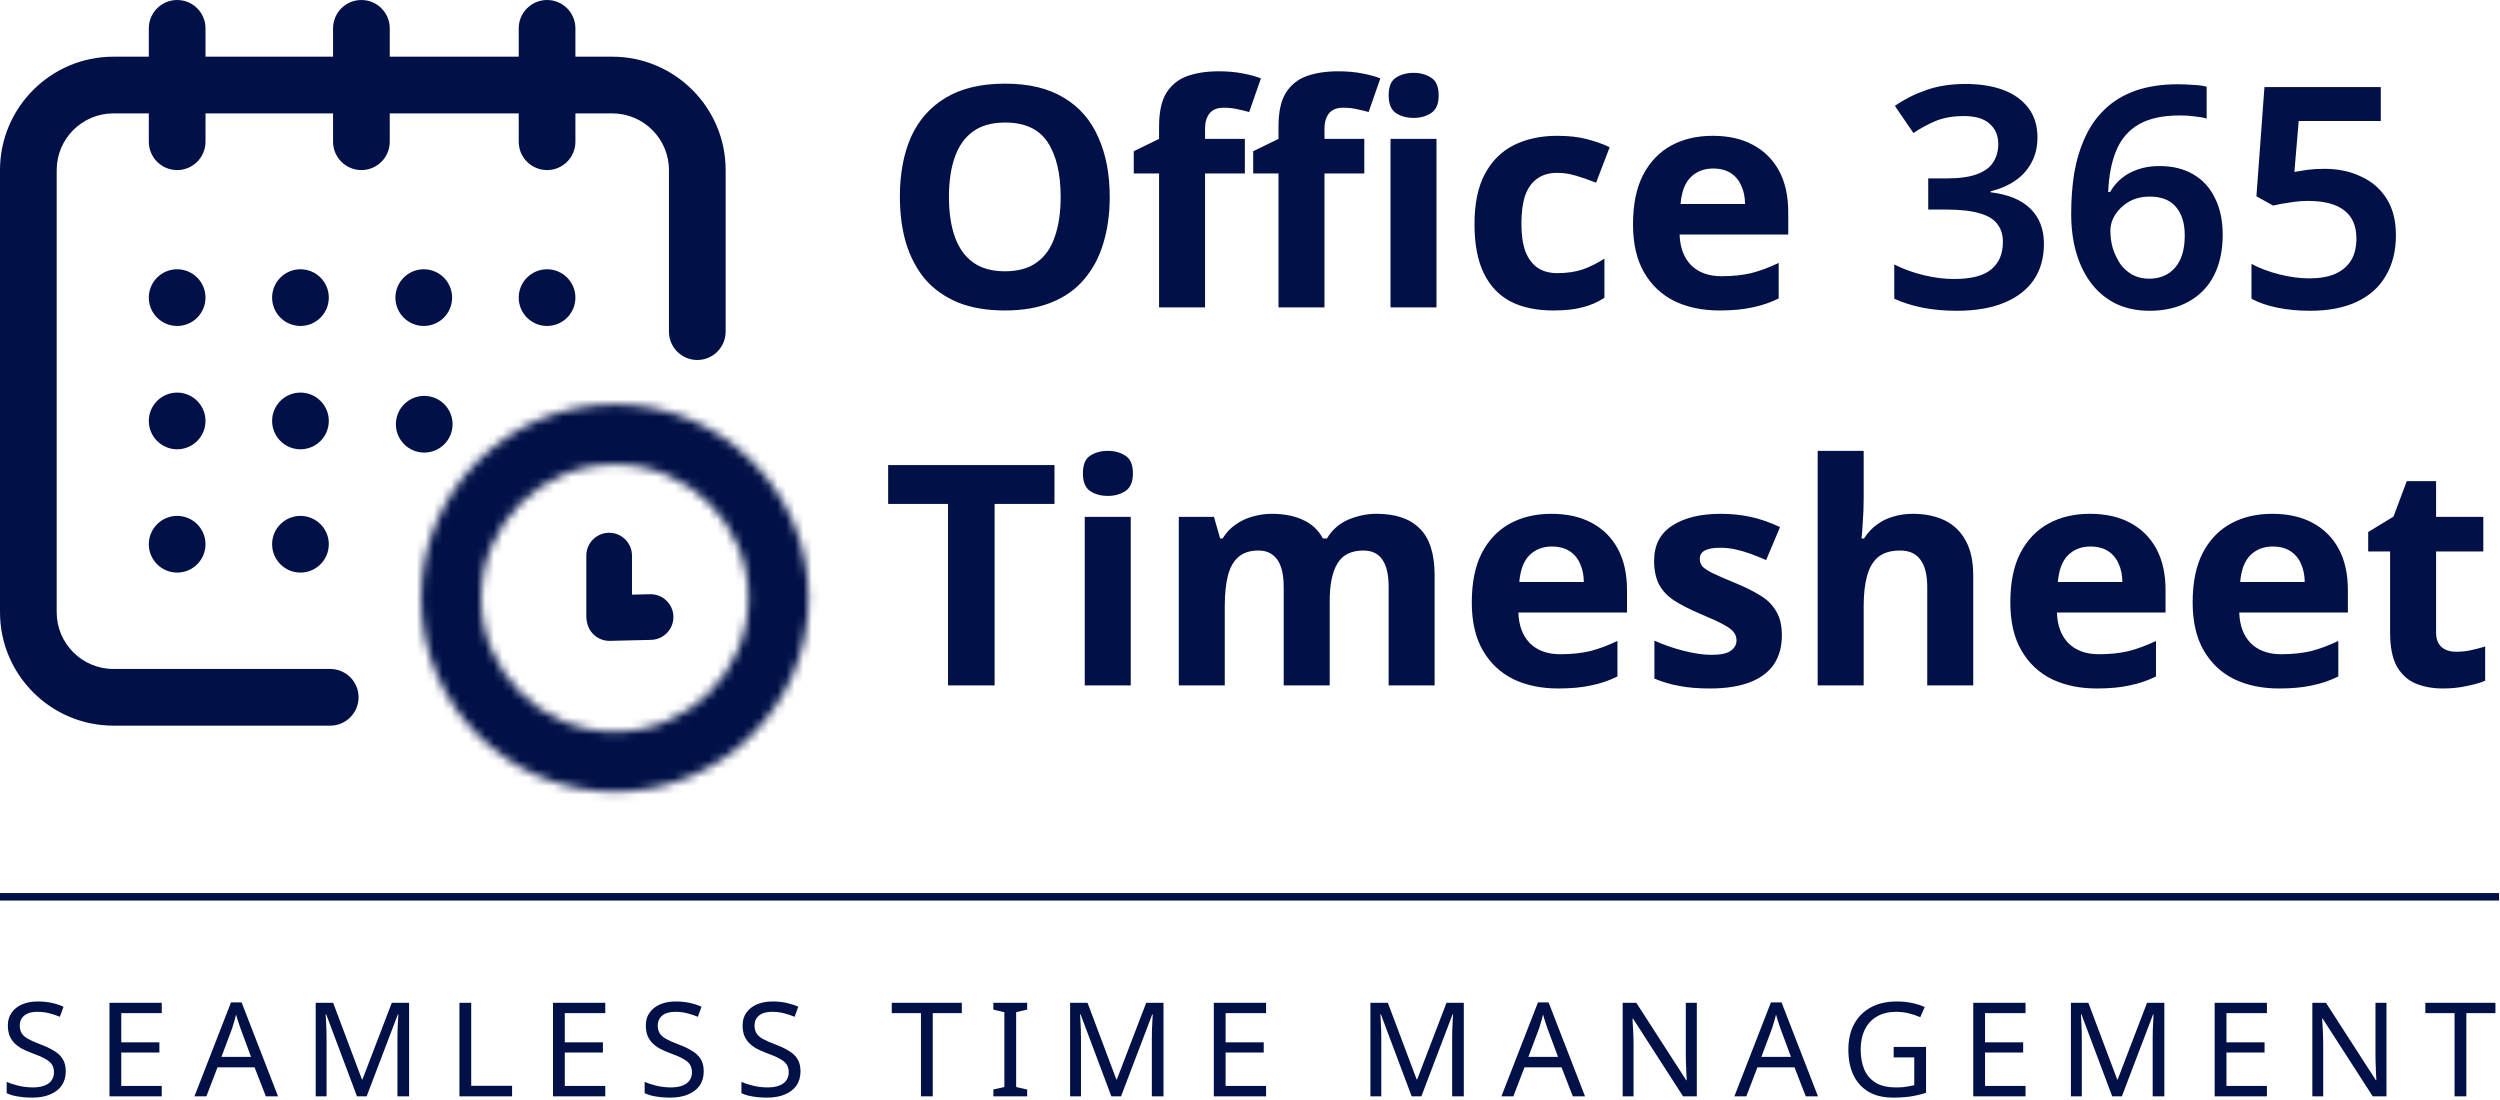
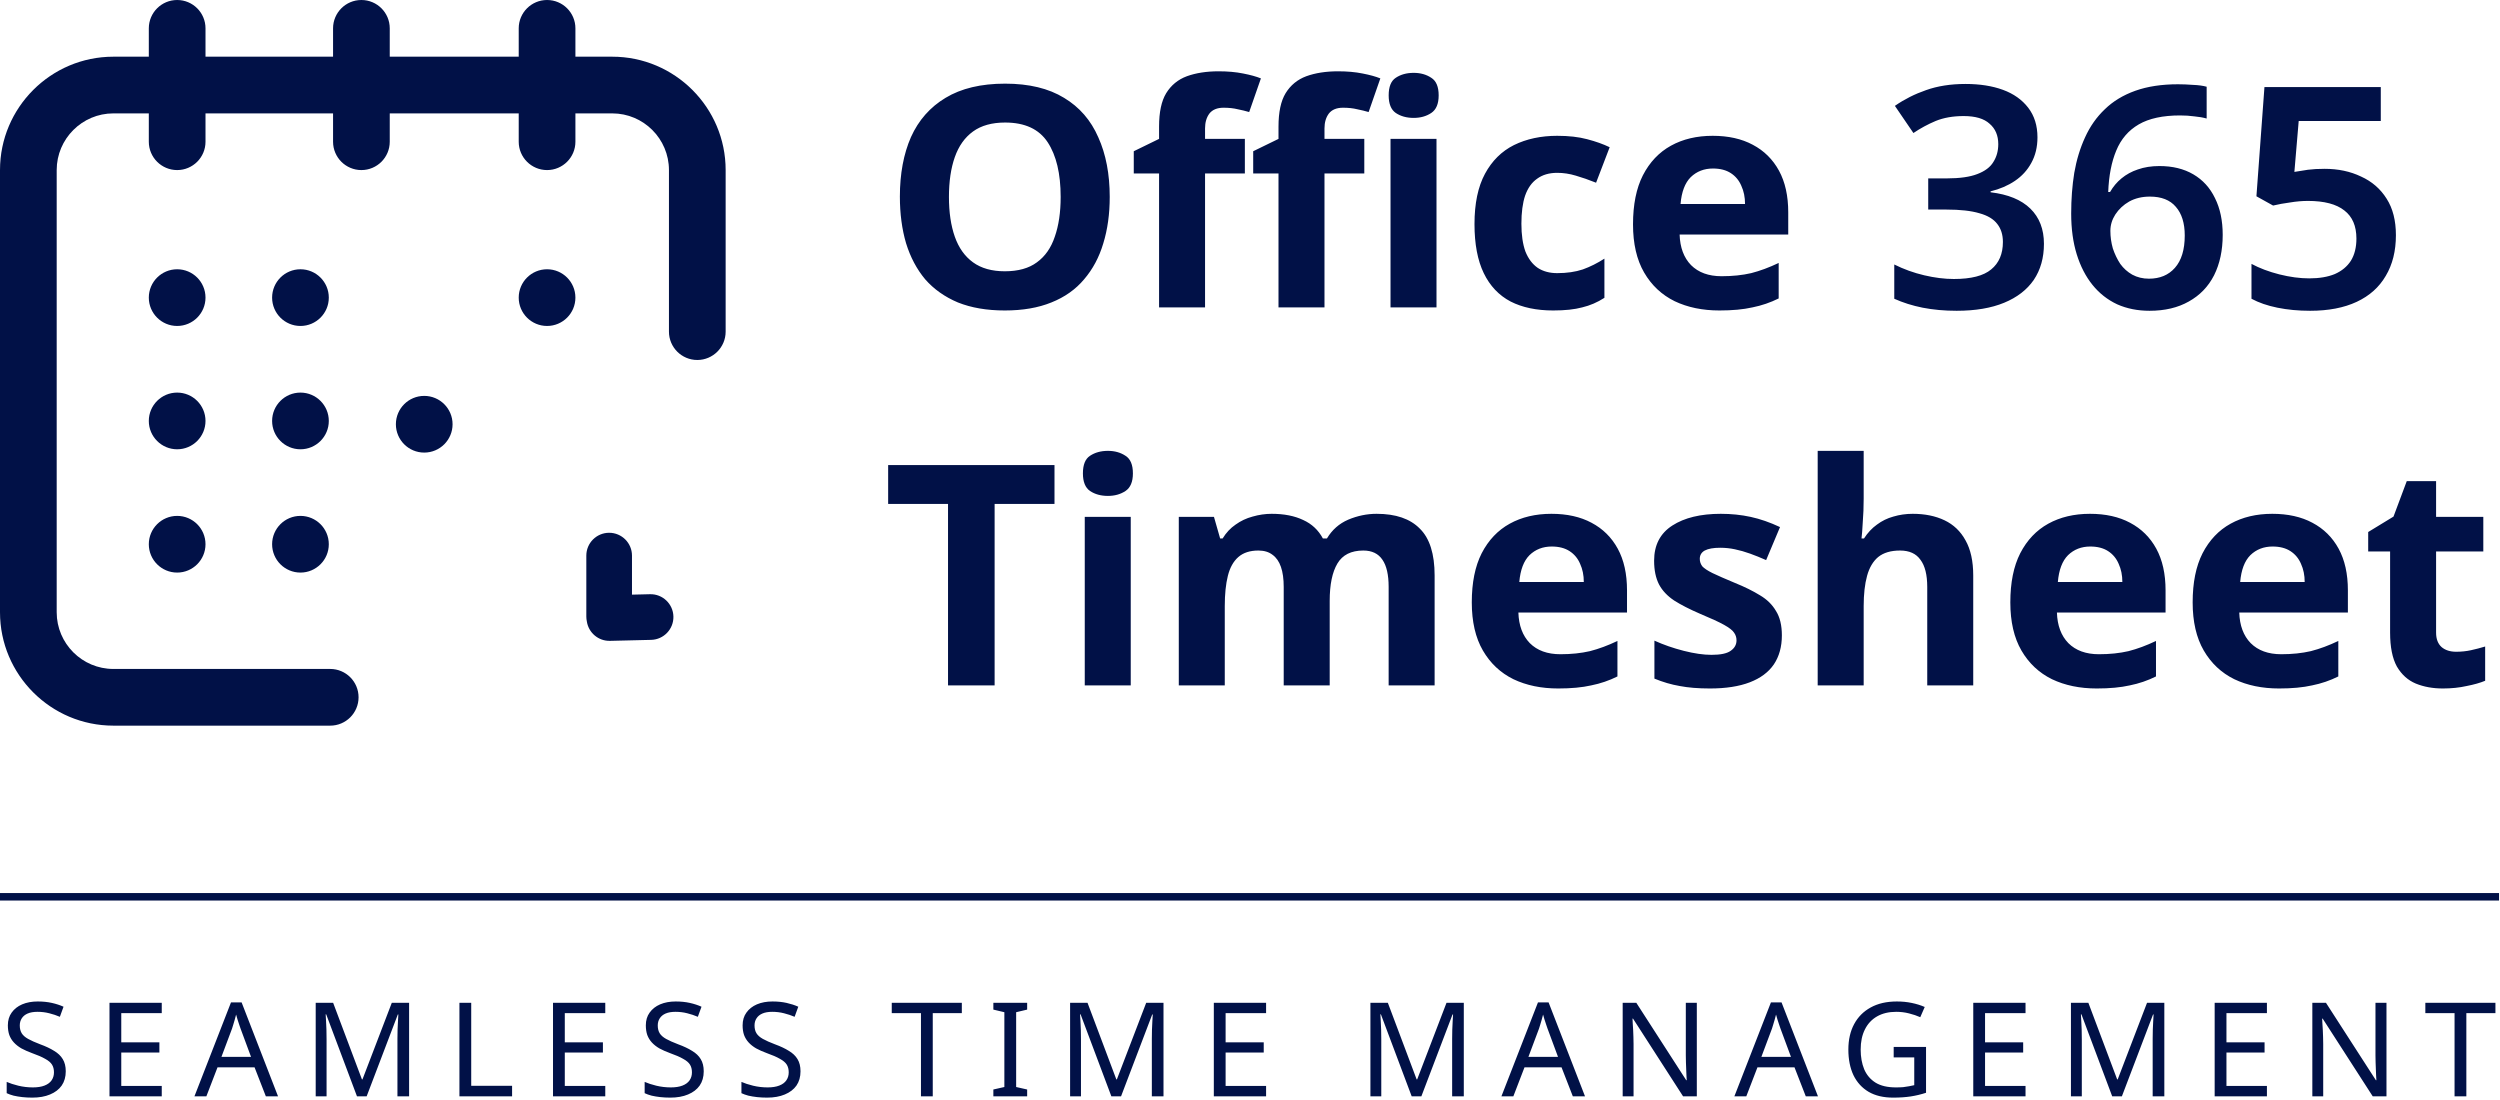
<svg xmlns="http://www.w3.org/2000/svg" width="291" height="128" viewBox="0 0 291 128" fill="none">
  <path d="M63.678 37.942C65.5 37.942 66.977 36.465 66.977 34.643C66.977 32.82 65.5 31.343 63.678 31.343C61.856 31.343 60.379 32.82 60.379 34.643C60.379 36.465 61.856 37.942 63.678 37.942Z" fill="#011147" />
  <path d="M71.267 6.599H66.978V3.299C66.978 1.477 65.501 0 63.678 0C61.856 0 60.379 1.477 60.379 3.299V6.599H45.367V3.299C45.367 1.477 43.89 0 42.067 0C40.245 0 38.768 1.477 38.768 3.299V6.599H23.921V3.299C23.921 1.477 22.444 0 20.621 0C18.799 0 17.322 1.477 17.322 3.299V6.599H13.198C5.92 6.599 0 12.519 0 19.796V71.267C0 78.544 5.92 84.465 13.198 84.465H38.438C40.26 84.465 41.737 82.987 41.737 81.165C41.737 79.343 40.26 77.866 38.438 77.866H13.198C9.559 77.866 6.599 74.906 6.599 71.267V19.796C6.599 16.158 9.559 13.198 13.198 13.198H17.322V16.497C17.322 18.319 18.799 19.796 20.621 19.796C22.444 19.796 23.921 18.319 23.921 16.497V13.198H38.768V16.497C38.768 18.319 40.245 19.796 42.067 19.796C43.89 19.796 45.367 18.319 45.367 16.497V13.198H60.379V16.497C60.379 18.319 61.856 19.796 63.678 19.796C65.501 19.796 66.978 18.319 66.978 16.497V13.198H71.267C74.906 13.198 77.866 16.158 77.866 19.796V38.603C77.866 40.425 79.343 41.902 81.165 41.902C82.987 41.902 84.465 40.425 84.465 38.603V19.796C84.465 12.519 78.544 6.599 71.267 6.599Z" fill="#011147" />
-   <path d="M49.326 37.942C51.148 37.942 52.625 36.465 52.625 34.643C52.625 32.82 51.148 31.343 49.326 31.343C47.504 31.343 46.026 32.82 46.026 34.643C46.026 36.465 47.504 37.942 49.326 37.942Z" fill="#011147" />
  <path d="M34.973 52.297C36.795 52.297 38.273 50.82 38.273 48.997C38.273 47.175 36.795 45.698 34.973 45.698C33.151 45.698 31.674 47.175 31.674 48.997C31.674 50.82 33.151 52.297 34.973 52.297Z" fill="#011147" />
  <path d="M49.38 52.681C51.202 52.681 52.679 51.204 52.679 49.382C52.679 47.559 51.202 46.082 49.38 46.082C47.558 46.082 46.081 47.559 46.081 49.382C46.081 51.204 47.558 52.681 49.38 52.681Z" fill="#011147" />
  <path d="M20.621 37.942C22.443 37.942 23.92 36.465 23.92 34.643C23.92 32.82 22.443 31.343 20.621 31.343C18.799 31.343 17.322 32.82 17.322 34.643C17.322 36.465 18.799 37.942 20.621 37.942Z" fill="#011147" />
  <path d="M20.621 52.297C22.443 52.297 23.92 50.82 23.92 48.997C23.92 47.175 22.443 45.698 20.621 45.698C18.799 45.698 17.322 47.175 17.322 48.997C17.322 50.82 18.799 52.297 20.621 52.297Z" fill="#011147" />
  <path d="M20.621 66.648C22.443 66.648 23.92 65.171 23.92 63.349C23.92 61.527 22.443 60.05 20.621 60.05C18.799 60.05 17.322 61.527 17.322 63.349C17.322 65.171 18.799 66.648 20.621 66.648Z" fill="#011147" />
  <path d="M34.973 66.648C36.795 66.648 38.273 65.171 38.273 63.349C38.273 61.527 36.795 60.05 34.973 60.05C33.151 60.05 31.674 61.527 31.674 63.349C31.674 65.171 33.151 66.648 34.973 66.648Z" fill="#011147" />
  <path d="M34.973 37.942C36.795 37.942 38.273 36.465 38.273 34.643C38.273 32.82 36.795 31.343 34.973 31.343C33.151 31.343 31.674 32.82 31.674 34.643C31.674 36.465 33.151 37.942 34.973 37.942Z" fill="#011147" />
  <mask id="path-11-inside-1_4631_33623" fill="white">
-     <path d="M94.122 69.611C94.122 82.065 84.026 92.161 71.572 92.161C59.118 92.161 49.022 82.065 49.022 69.611C49.022 57.157 59.118 47.061 71.572 47.061C84.026 47.061 94.122 57.157 94.122 69.611ZM56.016 69.611C56.016 78.203 62.981 85.167 71.572 85.167C80.163 85.167 87.127 78.203 87.127 69.611C87.127 61.02 80.163 54.056 71.572 54.056C62.981 54.056 56.016 61.02 56.016 69.611Z" />
-   </mask>
+     </mask>
  <path d="M94.122 69.611C94.122 82.065 84.026 92.161 71.572 92.161C59.118 92.161 49.022 82.065 49.022 69.611C49.022 57.157 59.118 47.061 71.572 47.061C84.026 47.061 94.122 57.157 94.122 69.611ZM56.016 69.611C56.016 78.203 62.981 85.167 71.572 85.167C80.163 85.167 87.127 78.203 87.127 69.611C87.127 61.02 80.163 54.056 71.572 54.056C62.981 54.056 56.016 61.02 56.016 69.611Z" fill="#011147" stroke="#011147" stroke-width="13.726" mask="url(#path-11-inside-1_4631_33623)" />
  <path d="M129.172 22.92C129.172 24.908 128.921 26.716 128.418 28.344C127.939 29.949 127.197 31.338 126.191 32.511C125.209 33.684 123.94 34.583 122.383 35.205C120.851 35.828 119.043 36.139 116.959 36.139C114.876 36.139 113.056 35.828 111.499 35.205C109.967 34.559 108.697 33.66 107.692 32.511C106.71 31.338 105.967 29.937 105.464 28.308C104.986 26.68 104.746 24.872 104.746 22.884C104.746 20.226 105.177 17.915 106.039 15.951C106.925 13.988 108.266 12.467 110.062 11.389C111.882 10.288 114.193 9.737 116.995 9.737C119.773 9.737 122.06 10.288 123.856 11.389C125.652 12.467 126.981 14 127.843 15.987C128.729 17.951 129.172 20.262 129.172 22.92ZM110.457 22.92C110.457 24.716 110.685 26.261 111.14 27.554C111.595 28.847 112.301 29.841 113.259 30.535C114.217 31.23 115.451 31.577 116.959 31.577C118.516 31.577 119.761 31.23 120.695 30.535C121.653 29.841 122.347 28.847 122.778 27.554C123.233 26.261 123.461 24.716 123.461 22.92C123.461 20.214 122.958 18.095 121.952 16.562C120.946 15.029 119.294 14.263 116.995 14.263C115.463 14.263 114.217 14.61 113.259 15.305C112.301 15.999 111.595 16.993 111.14 18.286C110.685 19.579 110.457 21.124 110.457 22.92ZM144.902 20.19H140.268V35.78H134.916V20.19H131.971V17.604L134.916 16.167V14.73C134.916 13.054 135.192 11.761 135.742 10.851C136.317 9.917 137.119 9.258 138.149 8.875C139.203 8.492 140.436 8.3 141.849 8.3C142.903 8.3 143.849 8.384 144.687 8.552C145.549 8.719 146.243 8.911 146.77 9.126L145.405 13.042C144.998 12.922 144.555 12.814 144.076 12.718C143.597 12.599 143.046 12.539 142.424 12.539C141.681 12.539 141.131 12.766 140.771 13.221C140.436 13.676 140.268 14.251 140.268 14.945V16.167H144.902V20.19ZM158.804 20.19H154.17V35.78H148.818V20.19H145.872V17.604L148.818 16.167V14.73C148.818 13.054 149.093 11.761 149.644 10.851C150.219 9.917 151.021 9.258 152.051 8.875C153.104 8.492 154.338 8.3 155.75 8.3C156.804 8.3 157.75 8.384 158.588 8.552C159.45 8.719 160.145 8.911 160.672 9.126L159.307 13.042C158.9 12.922 158.457 12.814 157.978 12.718C157.499 12.599 156.948 12.539 156.325 12.539C155.583 12.539 155.032 12.766 154.673 13.221C154.338 13.676 154.17 14.251 154.17 14.945V16.167H158.804V20.19ZM167.209 16.167V35.78H161.857V16.167H167.209ZM164.551 8.48C165.341 8.48 166.024 8.671 166.599 9.054C167.173 9.414 167.461 10.096 167.461 11.102C167.461 12.084 167.173 12.766 166.599 13.149C166.024 13.533 165.341 13.724 164.551 13.724C163.737 13.724 163.042 13.533 162.468 13.149C161.917 12.766 161.642 12.084 161.642 11.102C161.642 10.096 161.917 9.414 162.468 9.054C163.042 8.671 163.737 8.48 164.551 8.48ZM180.791 36.139C178.851 36.139 177.199 35.792 175.834 35.097C174.469 34.379 173.427 33.277 172.709 31.793C171.991 30.308 171.631 28.404 171.631 26.081C171.631 23.686 172.038 21.735 172.853 20.226C173.667 18.717 174.792 17.604 176.229 16.885C177.69 16.167 179.366 15.808 181.258 15.808C182.599 15.808 183.761 15.939 184.743 16.203C185.748 16.466 186.622 16.777 187.365 17.137L185.784 21.268C184.946 20.932 184.156 20.657 183.413 20.442C182.695 20.226 181.977 20.118 181.258 20.118C180.324 20.118 179.546 20.346 178.923 20.801C178.301 21.232 177.834 21.89 177.522 22.776C177.235 23.639 177.091 24.728 177.091 26.045C177.091 27.338 177.247 28.416 177.558 29.278C177.894 30.116 178.373 30.751 178.995 31.182C179.618 31.589 180.372 31.793 181.258 31.793C182.384 31.793 183.378 31.649 184.24 31.361C185.102 31.05 185.94 30.631 186.754 30.104V34.666C185.94 35.193 185.078 35.564 184.168 35.78C183.282 36.019 182.156 36.139 180.791 36.139ZM199.351 15.808C201.171 15.808 202.727 16.155 204.02 16.849C205.338 17.544 206.355 18.55 207.074 19.867C207.792 21.184 208.151 22.8 208.151 24.716V27.302H195.507C195.555 28.811 195.998 29.997 196.836 30.859C197.698 31.721 198.884 32.152 200.392 32.152C201.662 32.152 202.811 32.032 203.841 31.793C204.871 31.529 205.936 31.134 207.038 30.607V34.738C206.08 35.217 205.062 35.564 203.985 35.78C202.931 36.019 201.65 36.139 200.141 36.139C198.177 36.139 196.441 35.78 194.932 35.061C193.424 34.319 192.238 33.206 191.376 31.721C190.514 30.236 190.083 28.368 190.083 26.117C190.083 23.818 190.466 21.914 191.233 20.406C192.023 18.873 193.112 17.724 194.501 16.957C195.89 16.191 197.507 15.808 199.351 15.808ZM199.387 19.615C198.357 19.615 197.495 19.951 196.8 20.621C196.13 21.292 195.735 22.333 195.615 23.746H203.122C203.122 22.956 202.979 22.25 202.691 21.627C202.428 21.004 202.021 20.513 201.47 20.154C200.919 19.795 200.225 19.615 199.387 19.615ZM227.749 36.175C226.337 36.175 225.019 36.055 223.798 35.816C222.601 35.576 221.499 35.229 220.493 34.774V30.787C221.595 31.338 222.756 31.757 223.978 32.044C225.199 32.331 226.349 32.475 227.426 32.475C229.438 32.475 230.887 32.104 231.773 31.361C232.683 30.619 233.138 29.553 233.138 28.165C233.138 27.326 232.922 26.632 232.491 26.081C232.06 25.506 231.366 25.087 230.408 24.824C229.45 24.537 228.169 24.393 226.564 24.393H224.445V20.765H226.6C228.109 20.765 229.294 20.597 230.156 20.262C231.042 19.927 231.665 19.46 232.024 18.861C232.407 18.262 232.599 17.568 232.599 16.777C232.599 15.772 232.264 14.982 231.593 14.407C230.946 13.808 229.941 13.509 228.576 13.509C227.33 13.509 226.241 13.7 225.307 14.083C224.397 14.467 223.535 14.934 222.721 15.484L220.565 12.323C221.667 11.557 222.876 10.946 224.193 10.491C225.534 10.012 227.067 9.773 228.791 9.773C230.444 9.773 231.892 10 233.138 10.455C234.383 10.91 235.365 11.605 236.083 12.539C236.802 13.473 237.161 14.622 237.161 15.987C237.161 17.113 236.921 18.107 236.442 18.969C235.987 19.807 235.353 20.501 234.539 21.052C233.724 21.603 232.778 22.01 231.701 22.273V22.381C233.736 22.621 235.281 23.255 236.335 24.285C237.388 25.315 237.915 26.68 237.915 28.38C237.915 30.009 237.52 31.409 236.73 32.583C235.94 33.732 234.79 34.618 233.281 35.241C231.773 35.864 229.929 36.175 227.749 36.175ZM250.21 36.175C248.821 36.175 247.564 35.923 246.438 35.421C245.313 34.894 244.355 34.139 243.564 33.158C242.774 32.176 242.163 30.99 241.732 29.601C241.301 28.212 241.086 26.632 241.086 24.86C241.086 23.183 241.206 21.603 241.445 20.118C241.708 18.61 242.128 17.233 242.702 15.987C243.277 14.718 244.043 13.628 245.001 12.718C245.959 11.784 247.145 11.066 248.557 10.563C249.97 10.06 251.623 9.809 253.515 9.809C254.065 9.809 254.652 9.833 255.275 9.881C255.897 9.905 256.424 9.976 256.855 10.096V13.796C256.424 13.676 255.945 13.592 255.418 13.545C254.892 13.473 254.341 13.437 253.766 13.437C251.754 13.437 250.15 13.784 248.953 14.479C247.755 15.173 246.881 16.191 246.33 17.532C245.779 18.849 245.468 20.453 245.396 22.345H245.612C245.971 21.723 246.414 21.196 246.941 20.765C247.492 20.31 248.126 19.962 248.845 19.723C249.587 19.46 250.425 19.328 251.359 19.328C252.892 19.328 254.209 19.651 255.311 20.298C256.412 20.944 257.25 21.866 257.825 23.064C258.424 24.261 258.723 25.686 258.723 27.338C258.723 29.134 258.388 30.703 257.717 32.044C257.047 33.361 256.065 34.379 254.772 35.097C253.503 35.816 251.982 36.175 250.21 36.175ZM250.138 32.439C251.407 32.439 252.413 32.02 253.155 31.182C253.922 30.32 254.305 29.063 254.305 27.41C254.305 25.973 253.958 24.86 253.263 24.07C252.593 23.279 251.587 22.884 250.246 22.884C249.336 22.884 248.533 23.076 247.839 23.459C247.168 23.842 246.63 24.345 246.223 24.968C245.839 25.566 245.648 26.201 245.648 26.871C245.648 27.566 245.744 28.248 245.935 28.919C246.151 29.566 246.438 30.164 246.797 30.715C247.18 31.242 247.647 31.661 248.198 31.972C248.773 32.283 249.42 32.439 250.138 32.439ZM268.898 36.175C267.533 36.175 266.264 36.055 265.091 35.816C263.917 35.576 262.911 35.229 262.073 34.774V30.715C263.007 31.218 264.085 31.625 265.306 31.936C266.551 32.248 267.713 32.403 268.791 32.403C269.964 32.403 270.958 32.236 271.772 31.9C272.586 31.541 273.209 31.026 273.64 30.356C274.071 29.661 274.287 28.799 274.287 27.769C274.287 26.309 273.82 25.219 272.886 24.501C271.952 23.758 270.539 23.387 268.647 23.387C267.976 23.387 267.282 23.447 266.563 23.567C265.845 23.662 265.186 23.782 264.588 23.926L262.648 22.848L263.582 10.132H277.124V14.083H267.569L267.066 20.01C267.593 19.915 268.12 19.831 268.647 19.759C269.198 19.687 269.844 19.651 270.587 19.651C272.167 19.651 273.58 19.951 274.825 20.549C276.095 21.124 277.088 21.986 277.807 23.136C278.525 24.261 278.884 25.674 278.884 27.374C278.884 29.218 278.489 30.799 277.699 32.116C276.933 33.433 275.807 34.439 274.322 35.133C272.838 35.828 271.03 36.175 268.898 36.175ZM115.774 79.78H110.35V58.658H103.381V54.132H122.743V58.658H115.774V79.78ZM131.619 60.167V79.78H126.266V60.167H131.619ZM128.961 52.48C129.751 52.48 130.433 52.671 131.008 53.054C131.583 53.414 131.87 54.096 131.87 55.102C131.87 56.084 131.583 56.766 131.008 57.15C130.433 57.533 129.751 57.724 128.961 57.724C128.146 57.724 127.452 57.533 126.877 57.15C126.326 56.766 126.051 56.084 126.051 55.102C126.051 54.096 126.326 53.414 126.877 53.054C127.452 52.671 128.146 52.48 128.961 52.48ZM160.237 59.808C162.464 59.808 164.14 60.382 165.266 61.532C166.415 62.657 166.99 64.477 166.99 66.992V79.78H161.638V68.321C161.638 66.908 161.398 65.854 160.919 65.16C160.44 64.442 159.698 64.082 158.692 64.082C157.279 64.082 156.273 64.585 155.675 65.591C155.076 66.597 154.777 68.046 154.777 69.937V79.78H149.424V68.321C149.424 67.387 149.317 66.609 149.101 65.986C148.886 65.364 148.562 64.897 148.131 64.585C147.7 64.25 147.149 64.082 146.479 64.082C145.497 64.082 144.719 64.334 144.144 64.837C143.569 65.34 143.162 66.07 142.923 67.028C142.683 67.986 142.563 69.159 142.563 70.548V79.78H137.211V60.167H141.306L142.025 62.681H142.312C142.719 62.011 143.222 61.472 143.821 61.065C144.419 60.634 145.078 60.322 145.796 60.131C146.539 59.915 147.281 59.808 148.024 59.808C149.46 59.808 150.682 60.047 151.687 60.526C152.693 60.981 153.46 61.7 153.986 62.681H154.453C155.052 61.676 155.878 60.945 156.932 60.49C158.01 60.035 159.111 59.808 160.237 59.808ZM180.583 59.808C182.403 59.808 183.96 60.155 185.253 60.849C186.57 61.544 187.588 62.55 188.306 63.867C189.025 65.184 189.384 66.8 189.384 68.716V71.302H176.74C176.788 72.811 177.231 73.996 178.069 74.859C178.931 75.721 180.116 76.152 181.625 76.152C182.894 76.152 184.044 76.032 185.073 75.793C186.103 75.529 187.169 75.134 188.27 74.607V78.738C187.313 79.217 186.295 79.564 185.217 79.78C184.163 80.019 182.882 80.139 181.374 80.139C179.41 80.139 177.674 79.78 176.165 79.061C174.656 78.319 173.471 77.206 172.609 75.721C171.747 74.236 171.316 72.368 171.316 70.117C171.316 67.818 171.699 65.914 172.465 64.406C173.255 62.873 174.345 61.724 175.734 60.957C177.123 60.191 178.739 59.808 180.583 59.808ZM180.619 63.615C179.589 63.615 178.727 63.951 178.033 64.621C177.362 65.292 176.967 66.333 176.847 67.746H184.355C184.355 66.956 184.211 66.249 183.924 65.627C183.661 65.004 183.253 64.513 182.703 64.154C182.152 63.795 181.457 63.615 180.619 63.615ZM207.41 73.961C207.41 75.278 207.099 76.403 206.476 77.337C205.853 78.247 204.919 78.942 203.674 79.421C202.429 79.9 200.884 80.139 199.04 80.139C197.675 80.139 196.502 80.043 195.52 79.852C194.538 79.684 193.556 79.397 192.574 78.99V74.571C193.628 75.05 194.766 75.445 195.987 75.757C197.208 76.068 198.286 76.224 199.22 76.224C200.274 76.224 201.016 76.068 201.447 75.757C201.902 75.445 202.13 75.038 202.13 74.535C202.13 74.2 202.034 73.901 201.842 73.637C201.675 73.374 201.291 73.075 200.693 72.739C200.094 72.404 199.16 71.973 197.891 71.446C196.67 70.919 195.664 70.404 194.873 69.901C194.083 69.375 193.496 68.752 193.113 68.034C192.73 67.291 192.539 66.369 192.539 65.268C192.539 63.448 193.245 62.083 194.658 61.173C196.071 60.263 197.951 59.808 200.298 59.808C201.519 59.808 202.68 59.927 203.782 60.167C204.883 60.406 206.021 60.801 207.194 61.352L205.578 65.196C204.931 64.909 204.309 64.657 203.71 64.442C203.111 64.226 202.525 64.058 201.95 63.939C201.399 63.819 200.824 63.759 200.226 63.759C199.435 63.759 198.837 63.867 198.43 64.082C198.046 64.298 197.855 64.621 197.855 65.052C197.855 65.364 197.951 65.651 198.142 65.914C198.358 66.154 198.753 66.417 199.328 66.704C199.926 66.992 200.8 67.375 201.95 67.854C203.075 68.309 204.045 68.788 204.86 69.291C205.674 69.77 206.296 70.38 206.727 71.123C207.182 71.841 207.41 72.787 207.41 73.961ZM216.932 58.047C216.932 59.005 216.896 59.927 216.824 60.813C216.776 61.7 216.728 62.322 216.68 62.681H216.968C217.399 62.011 217.901 61.472 218.476 61.065C219.051 60.634 219.686 60.322 220.38 60.131C221.098 59.915 221.853 59.808 222.643 59.808C224.056 59.808 225.289 60.059 226.343 60.562C227.397 61.065 228.211 61.843 228.786 62.897C229.384 63.951 229.684 65.316 229.684 66.992V79.78H224.331V68.321C224.331 66.908 224.068 65.854 223.541 65.16C223.038 64.442 222.248 64.082 221.17 64.082C220.093 64.082 219.243 64.334 218.62 64.837C218.021 65.34 217.59 66.07 217.327 67.028C217.063 67.986 216.932 69.159 216.932 70.548V79.78H211.579V52.48H216.932V58.047ZM243.27 59.808C245.09 59.808 246.647 60.155 247.94 60.849C249.257 61.544 250.275 62.55 250.993 63.867C251.711 65.184 252.071 66.8 252.071 68.716V71.302H239.426C239.474 72.811 239.917 73.996 240.755 74.859C241.618 75.721 242.803 76.152 244.312 76.152C245.581 76.152 246.73 76.032 247.76 75.793C248.79 75.529 249.856 75.134 250.957 74.607V78.738C249.999 79.217 248.981 79.564 247.904 79.78C246.85 80.019 245.569 80.139 244.06 80.139C242.097 80.139 240.36 79.78 238.852 79.061C237.343 78.319 236.158 77.206 235.295 75.721C234.433 74.236 234.002 72.368 234.002 70.117C234.002 67.818 234.385 65.914 235.152 64.406C235.942 62.873 237.032 61.724 238.421 60.957C239.81 60.191 241.426 59.808 243.27 59.808ZM243.306 63.615C242.276 63.615 241.414 63.951 240.72 64.621C240.049 65.292 239.654 66.333 239.534 67.746H247.042C247.042 66.956 246.898 66.249 246.611 65.627C246.347 65.004 245.94 64.513 245.389 64.154C244.839 63.795 244.144 63.615 243.306 63.615ZM264.493 59.808C266.313 59.808 267.87 60.155 269.163 60.849C270.48 61.544 271.498 62.55 272.216 63.867C272.934 65.184 273.294 66.8 273.294 68.716V71.302H260.649C260.697 72.811 261.14 73.996 261.978 74.859C262.841 75.721 264.026 76.152 265.535 76.152C266.804 76.152 267.953 76.032 268.983 75.793C270.013 75.529 271.079 75.134 272.18 74.607V78.738C271.222 79.217 270.204 79.564 269.127 79.78C268.073 80.019 266.792 80.139 265.283 80.139C263.32 80.139 261.583 79.78 260.075 79.061C258.566 78.319 257.381 77.206 256.518 75.721C255.656 74.236 255.225 72.368 255.225 70.117C255.225 67.818 255.608 65.914 256.375 64.406C257.165 62.873 258.255 61.724 259.644 60.957C261.033 60.191 262.649 59.808 264.493 59.808ZM264.529 63.615C263.499 63.615 262.637 63.951 261.943 64.621C261.272 65.292 260.877 66.333 260.757 67.746H268.265C268.265 66.956 268.121 66.249 267.834 65.627C267.57 65.004 267.163 64.513 266.612 64.154C266.062 63.795 265.367 63.615 264.529 63.615ZM285.896 75.864C286.494 75.864 287.069 75.805 287.62 75.685C288.171 75.565 288.721 75.421 289.272 75.254V79.241C288.697 79.481 287.979 79.684 287.117 79.852C286.279 80.043 285.357 80.139 284.351 80.139C283.177 80.139 282.124 79.948 281.19 79.564C280.28 79.181 279.549 78.523 278.999 77.589C278.472 76.631 278.208 75.314 278.208 73.637V64.19H275.658V61.927L278.604 60.131L280.148 56H283.561V60.167H289.057V64.19H283.561V73.637C283.561 74.38 283.776 74.942 284.207 75.326C284.638 75.685 285.201 75.864 285.896 75.864Z" fill="#011147" />
  <path d="M0 104.387H290.888" stroke="#011147" stroke-width="0.871" />
  <path d="M7.654 124.698C7.654 125.349 7.496 125.903 7.181 126.36C6.866 126.808 6.414 127.153 5.824 127.397C5.245 127.641 4.559 127.763 3.766 127.763C3.359 127.763 2.968 127.743 2.592 127.702C2.226 127.661 1.891 127.605 1.586 127.534C1.281 127.453 1.011 127.356 0.778 127.245V125.933C1.144 126.096 1.596 126.243 2.135 126.376C2.683 126.508 3.248 126.574 3.827 126.574C4.366 126.574 4.818 126.503 5.184 126.36C5.55 126.218 5.824 126.015 6.007 125.75C6.19 125.486 6.282 125.176 6.282 124.82C6.282 124.465 6.206 124.165 6.053 123.921C5.901 123.677 5.636 123.453 5.26 123.25C4.894 123.036 4.381 122.813 3.72 122.579C3.253 122.406 2.841 122.223 2.485 122.03C2.14 121.827 1.85 121.598 1.616 121.344C1.382 121.09 1.205 120.8 1.083 120.475C0.971 120.15 0.915 119.774 0.915 119.347C0.915 118.767 1.062 118.274 1.357 117.868C1.652 117.451 2.058 117.131 2.577 116.907C3.105 116.683 3.71 116.572 4.391 116.572C4.991 116.572 5.54 116.628 6.038 116.739C6.536 116.851 6.988 116.999 7.395 117.182L6.968 118.356C6.592 118.193 6.18 118.056 5.733 117.944C5.296 117.832 4.838 117.776 4.361 117.776C3.903 117.776 3.522 117.842 3.217 117.974C2.912 118.107 2.683 118.295 2.531 118.539C2.379 118.772 2.302 119.047 2.302 119.362C2.302 119.728 2.379 120.033 2.531 120.277C2.683 120.521 2.933 120.739 3.278 120.932C3.624 121.125 4.091 121.334 4.681 121.557C5.321 121.791 5.86 122.045 6.297 122.32C6.744 122.584 7.08 122.904 7.303 123.28C7.537 123.656 7.654 124.129 7.654 124.698ZM18.828 127.611H12.744V116.724H18.828V117.929H14.116V121.329H18.553V122.518H14.116V126.406H18.828V127.611ZM30.944 127.611L29.633 124.241H25.318L24.022 127.611H22.634L26.888 116.678H28.123L32.362 127.611H30.944ZM28.001 119.728C27.971 119.646 27.92 119.499 27.849 119.286C27.777 119.072 27.706 118.854 27.635 118.63C27.574 118.396 27.523 118.218 27.483 118.096C27.432 118.3 27.376 118.508 27.315 118.722C27.264 118.925 27.208 119.113 27.147 119.286C27.096 119.458 27.051 119.606 27.01 119.728L25.775 123.021H29.221L28.001 119.728ZM41.551 127.611L37.968 118.066H37.907C37.927 118.269 37.942 118.528 37.952 118.843C37.973 119.159 37.988 119.504 37.998 119.88C38.008 120.246 38.013 120.622 38.013 121.009V127.611H36.748V116.724H38.776L42.13 125.644H42.191L45.606 116.724H47.619V127.611H46.262V120.917C46.262 120.561 46.267 120.211 46.277 119.865C46.288 119.509 46.303 119.179 46.323 118.874C46.343 118.559 46.359 118.295 46.369 118.081H46.308L42.679 127.611H41.551ZM53.477 127.611V116.724H54.85V126.391H59.607V127.611H53.477ZM70.454 127.611H64.37V116.724H70.454V117.929H65.742V121.329H70.179V122.518H65.742V126.406H70.454V127.611ZM81.914 124.698C81.914 125.349 81.757 125.903 81.442 126.36C81.126 126.808 80.674 127.153 80.085 127.397C79.505 127.641 78.819 127.763 78.026 127.763C77.62 127.763 77.228 127.743 76.852 127.702C76.486 127.661 76.151 127.605 75.846 127.534C75.541 127.453 75.272 127.356 75.038 127.245V125.933C75.404 126.096 75.856 126.243 76.395 126.376C76.944 126.508 77.508 126.574 78.087 126.574C78.626 126.574 79.078 126.503 79.444 126.36C79.81 126.218 80.085 126.015 80.268 125.75C80.451 125.486 80.542 125.176 80.542 124.82C80.542 124.465 80.466 124.165 80.313 123.921C80.161 123.677 79.897 123.453 79.52 123.25C79.155 123.036 78.641 122.813 77.981 122.579C77.513 122.406 77.101 122.223 76.746 122.03C76.4 121.827 76.11 121.598 75.876 121.344C75.643 121.09 75.465 120.8 75.343 120.475C75.231 120.15 75.175 119.774 75.175 119.347C75.175 118.767 75.323 118.274 75.617 117.868C75.912 117.451 76.319 117.131 76.837 116.907C77.366 116.683 77.97 116.572 78.651 116.572C79.251 116.572 79.8 116.628 80.298 116.739C80.796 116.851 81.249 116.999 81.655 117.182L81.228 118.356C80.852 118.193 80.44 118.056 79.993 117.944C79.556 117.832 79.099 117.776 78.621 117.776C78.163 117.776 77.782 117.842 77.477 117.974C77.172 118.107 76.944 118.295 76.791 118.539C76.639 118.772 76.563 119.047 76.563 119.362C76.563 119.728 76.639 120.033 76.791 120.277C76.944 120.521 77.193 120.739 77.538 120.932C77.884 121.125 78.352 121.334 78.941 121.557C79.582 121.791 80.12 122.045 80.557 122.32C81.004 122.584 81.34 122.904 81.564 123.28C81.797 123.656 81.914 124.129 81.914 124.698ZM93.179 124.698C93.179 125.349 93.022 125.903 92.707 126.36C92.391 126.808 91.939 127.153 91.35 127.397C90.77 127.641 90.084 127.763 89.291 127.763C88.885 127.763 88.493 127.743 88.117 127.702C87.751 127.661 87.416 127.605 87.111 127.534C86.806 127.453 86.537 127.356 86.303 127.245V125.933C86.669 126.096 87.121 126.243 87.66 126.376C88.209 126.508 88.773 126.574 89.352 126.574C89.891 126.574 90.343 126.503 90.709 126.36C91.075 126.218 91.35 126.015 91.532 125.75C91.716 125.486 91.807 125.176 91.807 124.82C91.807 124.465 91.731 124.165 91.578 123.921C91.426 123.677 91.162 123.453 90.785 123.25C90.419 123.036 89.906 122.813 89.246 122.579C88.778 122.406 88.366 122.223 88.01 122.03C87.665 121.827 87.375 121.598 87.141 121.344C86.908 121.09 86.73 120.8 86.608 120.475C86.496 120.15 86.44 119.774 86.44 119.347C86.44 118.767 86.587 118.274 86.882 117.868C87.177 117.451 87.584 117.131 88.102 116.907C88.63 116.683 89.235 116.572 89.916 116.572C90.516 116.572 91.065 116.628 91.563 116.739C92.061 116.851 92.513 116.999 92.92 117.182L92.493 118.356C92.117 118.193 91.705 118.056 91.258 117.944C90.821 117.832 90.364 117.776 89.886 117.776C89.428 117.776 89.047 117.842 88.742 117.974C88.437 118.107 88.209 118.295 88.056 118.539C87.904 118.772 87.828 119.047 87.828 119.362C87.828 119.728 87.904 120.033 88.056 120.277C88.209 120.521 88.458 120.739 88.803 120.932C89.149 121.125 89.617 121.334 90.206 121.557C90.846 121.791 91.385 122.045 91.822 122.32C92.269 122.584 92.605 122.904 92.829 123.28C93.062 123.656 93.179 124.129 93.179 124.698ZM108.573 127.611H107.2V117.929H103.8V116.724H111.957V117.929H108.573V127.611ZM119.561 127.611H115.627V126.818L116.908 126.528V117.822L115.627 117.517V116.724H119.561V117.517L118.28 117.822V126.528L119.561 126.818V127.611ZM129.362 127.611L125.779 118.066H125.718C125.739 118.269 125.754 118.528 125.764 118.843C125.784 119.159 125.8 119.504 125.81 119.88C125.82 120.246 125.825 120.622 125.825 121.009V127.611H124.56V116.724H126.587L129.942 125.644H130.003L133.418 116.724H135.431V127.611H134.074V120.917C134.074 120.561 134.079 120.211 134.089 119.865C134.099 119.509 134.114 119.179 134.135 118.874C134.155 118.559 134.17 118.295 134.18 118.081H134.119L130.491 127.611H129.362ZM147.373 127.611H141.289V116.724H147.373V117.929H142.661V121.329H147.098V122.518H142.661V126.406H147.373V127.611ZM164.319 127.611L160.736 118.066H160.675C160.695 118.269 160.71 118.528 160.72 118.843C160.741 119.159 160.756 119.504 160.766 119.88C160.776 120.246 160.781 120.622 160.781 121.009V127.611H159.516V116.724H161.544L164.898 125.644H164.959L168.374 116.724H170.387V127.611H169.03V120.917C169.03 120.561 169.035 120.211 169.045 119.865C169.055 119.509 169.071 119.179 169.091 118.874C169.111 118.559 169.127 118.295 169.137 118.081H169.076L165.447 127.611H164.319ZM183.076 127.611L181.765 124.241H177.45L176.154 127.611H174.766L179.02 116.678H180.255L184.494 127.611H183.076ZM180.133 119.728C180.103 119.646 180.052 119.499 179.981 119.286C179.91 119.072 179.838 118.854 179.767 118.63C179.706 118.396 179.656 118.218 179.615 118.096C179.564 118.3 179.508 118.508 179.447 118.722C179.396 118.925 179.34 119.113 179.279 119.286C179.229 119.458 179.183 119.606 179.142 119.728L177.907 123.021H181.353L180.133 119.728ZM197.51 127.611H195.909L190.085 118.569H190.024C190.034 118.752 190.044 118.955 190.054 119.179C190.074 119.403 190.09 119.646 190.1 119.911C190.11 120.165 190.12 120.429 190.13 120.704C190.14 120.978 190.146 121.253 190.146 121.527V127.611H188.88V116.724H190.466L196.275 125.735H196.336C196.326 125.613 196.316 125.445 196.305 125.232C196.295 125.008 196.285 124.764 196.275 124.5C196.265 124.226 196.255 123.946 196.244 123.662C196.234 123.377 196.229 123.113 196.229 122.869V116.724H197.51V127.611ZM210.192 127.611L208.881 124.241H204.566L203.27 127.611H201.882L206.136 116.678H207.371L211.61 127.611H210.192ZM207.249 119.728C207.219 119.646 207.168 119.499 207.097 119.286C207.026 119.072 206.954 118.854 206.883 118.63C206.822 118.396 206.771 118.218 206.731 118.096C206.68 118.3 206.624 118.508 206.563 118.722C206.512 118.925 206.456 119.113 206.395 119.286C206.345 119.458 206.299 119.606 206.258 119.728L205.023 123.021H208.469L207.249 119.728ZM220.425 121.862H224.191V127.199C223.601 127.392 223.007 127.534 222.407 127.626C221.807 127.717 221.126 127.763 220.364 127.763C219.235 127.763 218.285 127.539 217.513 127.092C216.74 126.635 216.151 125.989 215.744 125.156C215.347 124.312 215.149 123.316 215.149 122.167C215.149 121.029 215.373 120.043 215.82 119.209C216.267 118.376 216.908 117.73 217.741 117.273C218.585 116.805 219.601 116.572 220.791 116.572C221.401 116.572 221.975 116.628 222.514 116.739C223.062 116.851 223.571 117.009 224.038 117.212L223.52 118.401C223.134 118.229 222.697 118.081 222.209 117.959C221.731 117.837 221.233 117.776 220.714 117.776C219.85 117.776 219.108 117.954 218.488 118.31C217.868 118.666 217.396 119.174 217.07 119.835C216.745 120.485 216.582 121.263 216.582 122.167C216.582 123.031 216.72 123.799 216.994 124.47C217.279 125.13 217.721 125.649 218.321 126.025C218.92 126.391 219.708 126.574 220.684 126.574C221.009 126.574 221.294 126.564 221.538 126.543C221.792 126.513 222.021 126.477 222.224 126.437C222.437 126.396 222.636 126.355 222.819 126.315V123.082H220.425V121.862ZM235.772 127.611H229.688V116.724H235.772V117.929H231.06V121.329H235.497V122.518H231.06V126.406H235.772V127.611ZM245.86 127.611L242.277 118.066H242.216C242.236 118.269 242.251 118.528 242.262 118.843C242.282 119.159 242.297 119.504 242.307 119.88C242.318 120.246 242.323 120.622 242.323 121.009V127.611H241.057V116.724H243.085L246.439 125.644H246.5L249.916 116.724H251.928V127.611H250.571V120.917C250.571 120.561 250.576 120.211 250.587 119.865C250.597 119.509 250.612 119.179 250.632 118.874C250.653 118.559 250.668 118.295 250.678 118.081H250.617L246.988 127.611H245.86ZM263.87 127.611H257.787V116.724H263.87V117.929H259.159V121.329H263.596V122.518H259.159V126.406H263.87V127.611ZM277.786 127.611H276.185L270.36 118.569H270.299C270.309 118.752 270.32 118.955 270.33 119.179C270.35 119.403 270.365 119.646 270.376 119.911C270.386 120.165 270.396 120.429 270.406 120.704C270.416 120.978 270.421 121.253 270.421 121.527V127.611H269.156V116.724H270.741L276.551 125.735H276.612C276.601 125.613 276.591 125.445 276.581 125.232C276.571 125.008 276.561 124.764 276.551 124.5C276.54 124.226 276.53 123.946 276.52 123.662C276.51 123.377 276.505 123.113 276.505 122.869V116.724H277.786V127.611ZM287.083 127.611H285.71V117.929H282.31V116.724H290.468V117.929H287.083V127.611Z" fill="#011147" />
  <path fill-rule="evenodd" clip-rule="evenodd" d="M70.905 62.015C69.438 62.015 68.248 63.205 68.248 64.673V71.76C68.248 71.953 68.268 72.141 68.307 72.323C68.497 73.635 69.642 74.628 71.001 74.596L75.791 74.48C77.259 74.445 78.42 73.227 78.385 71.76C78.349 70.292 77.131 69.131 75.664 69.166L73.563 69.217V64.673C73.563 63.205 72.373 62.015 70.905 62.015Z" fill="#011147" />
</svg>